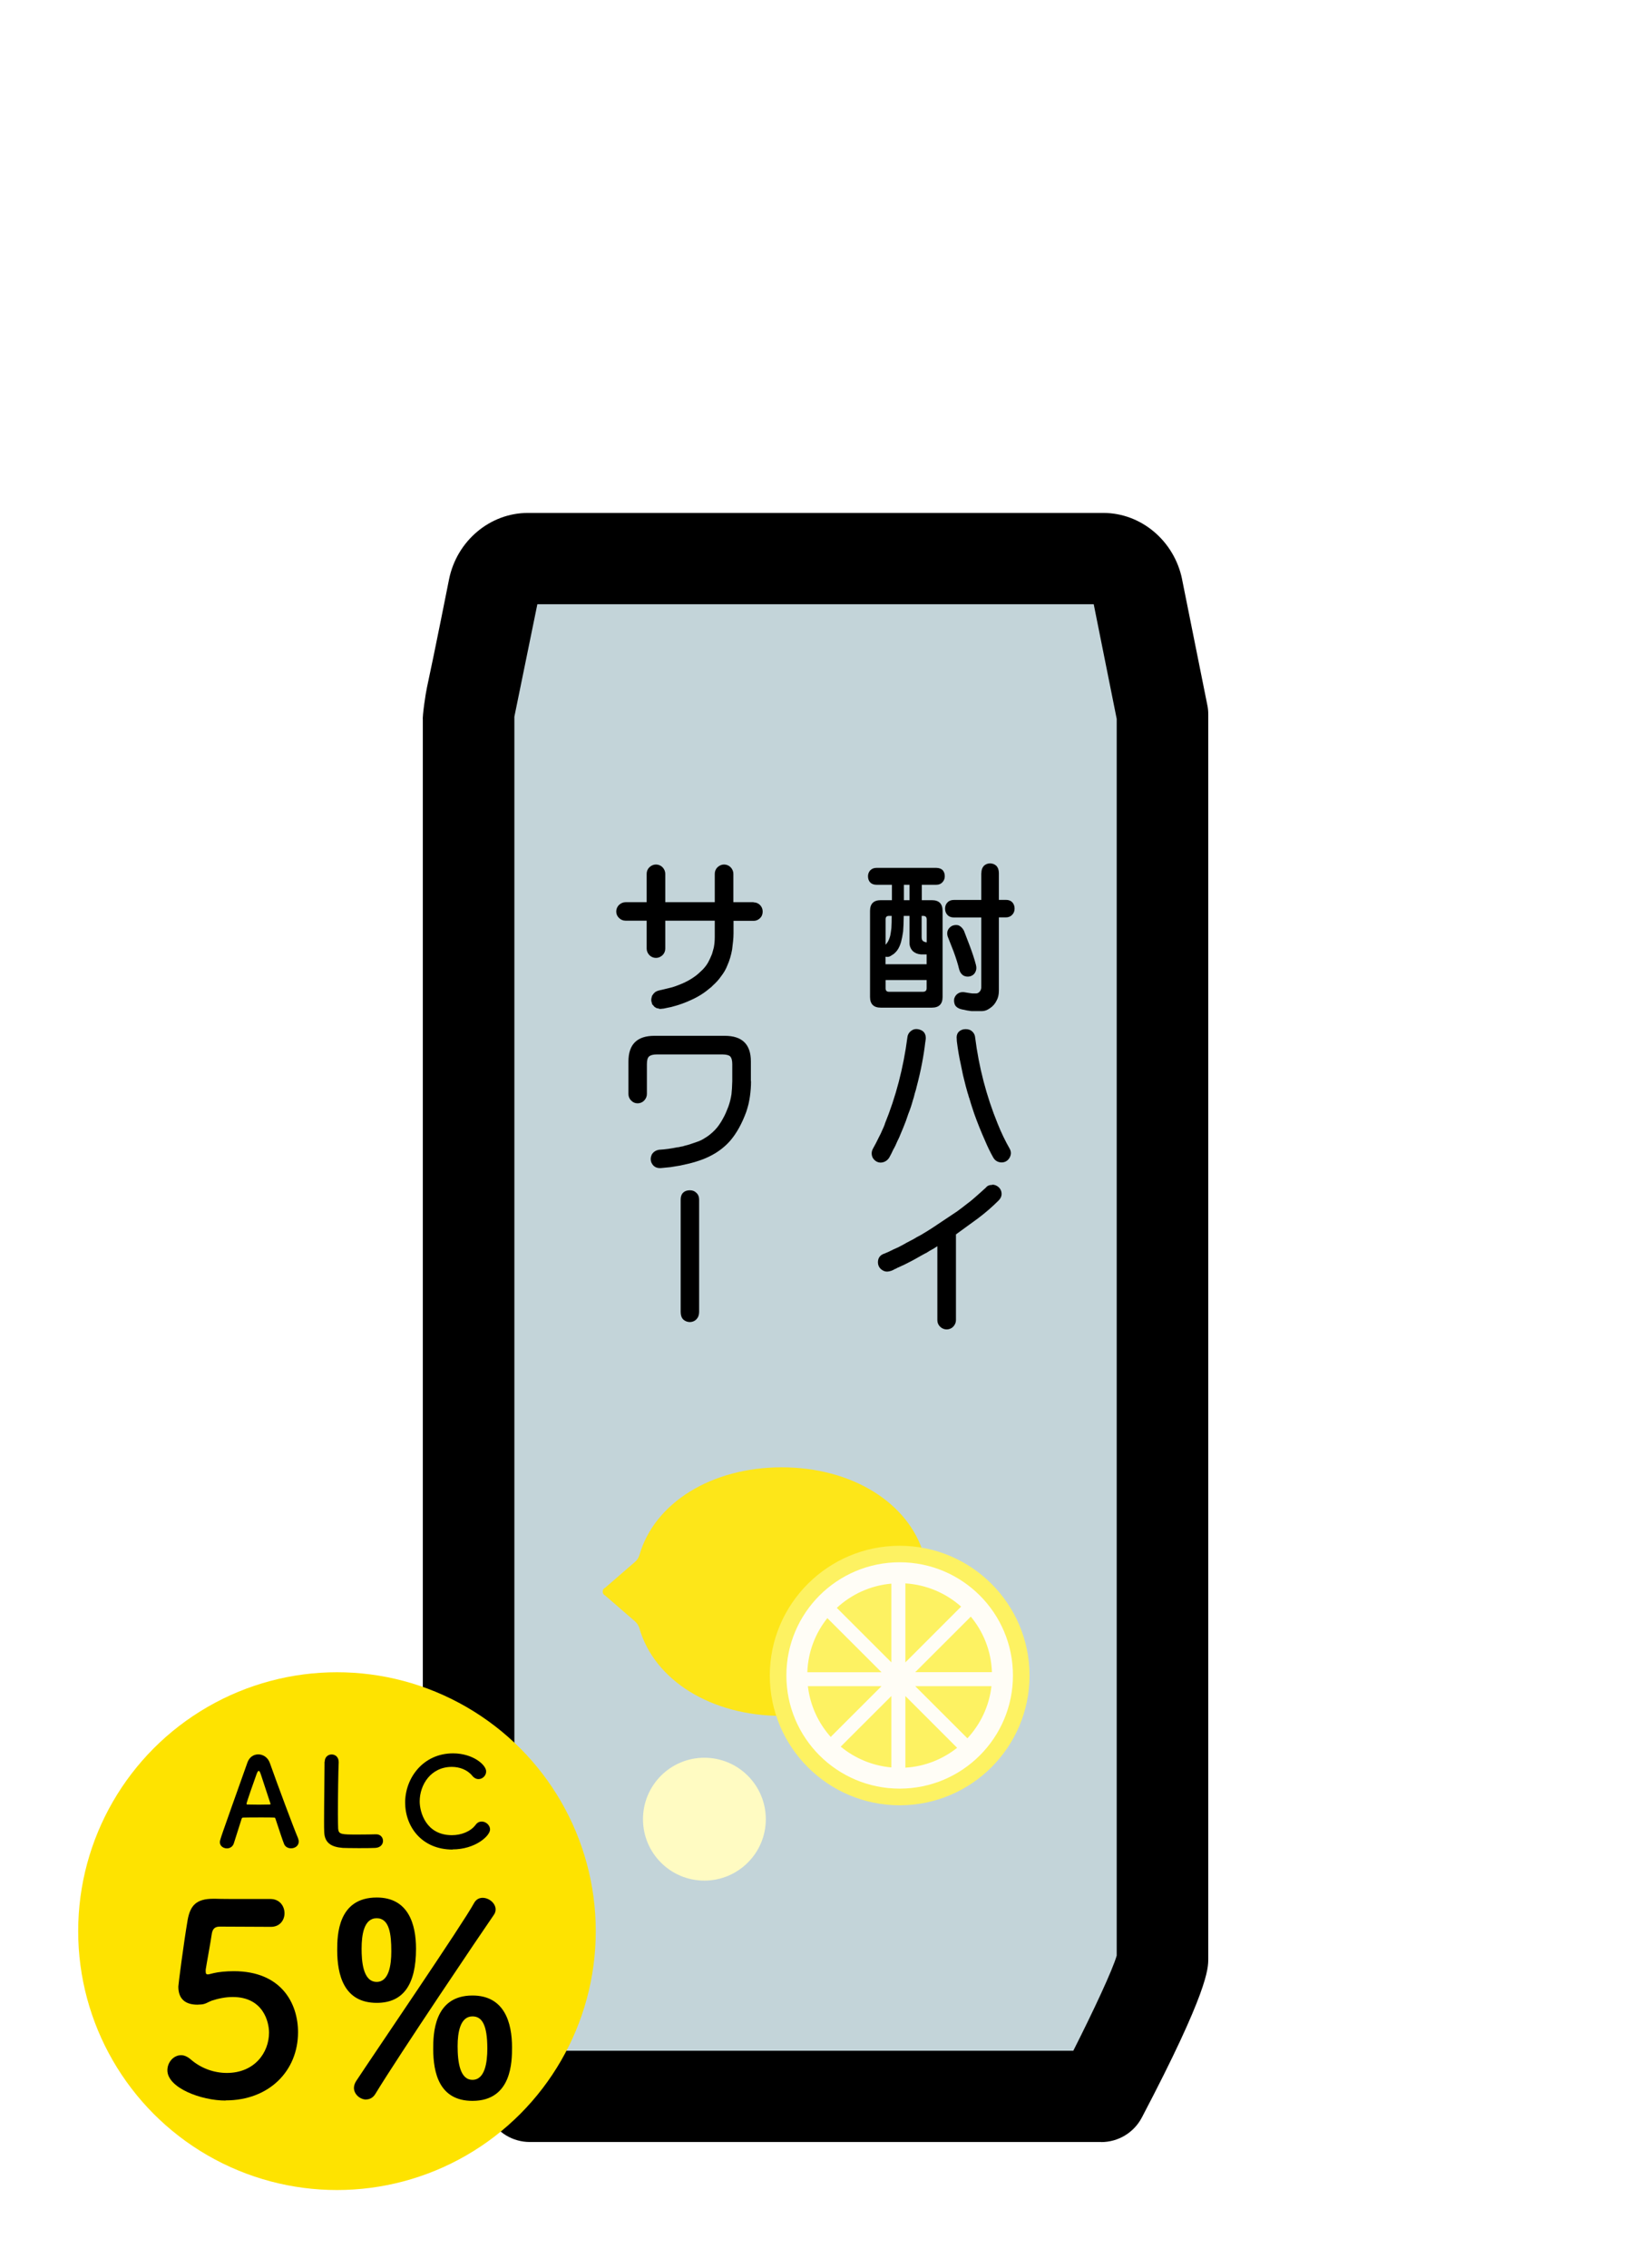
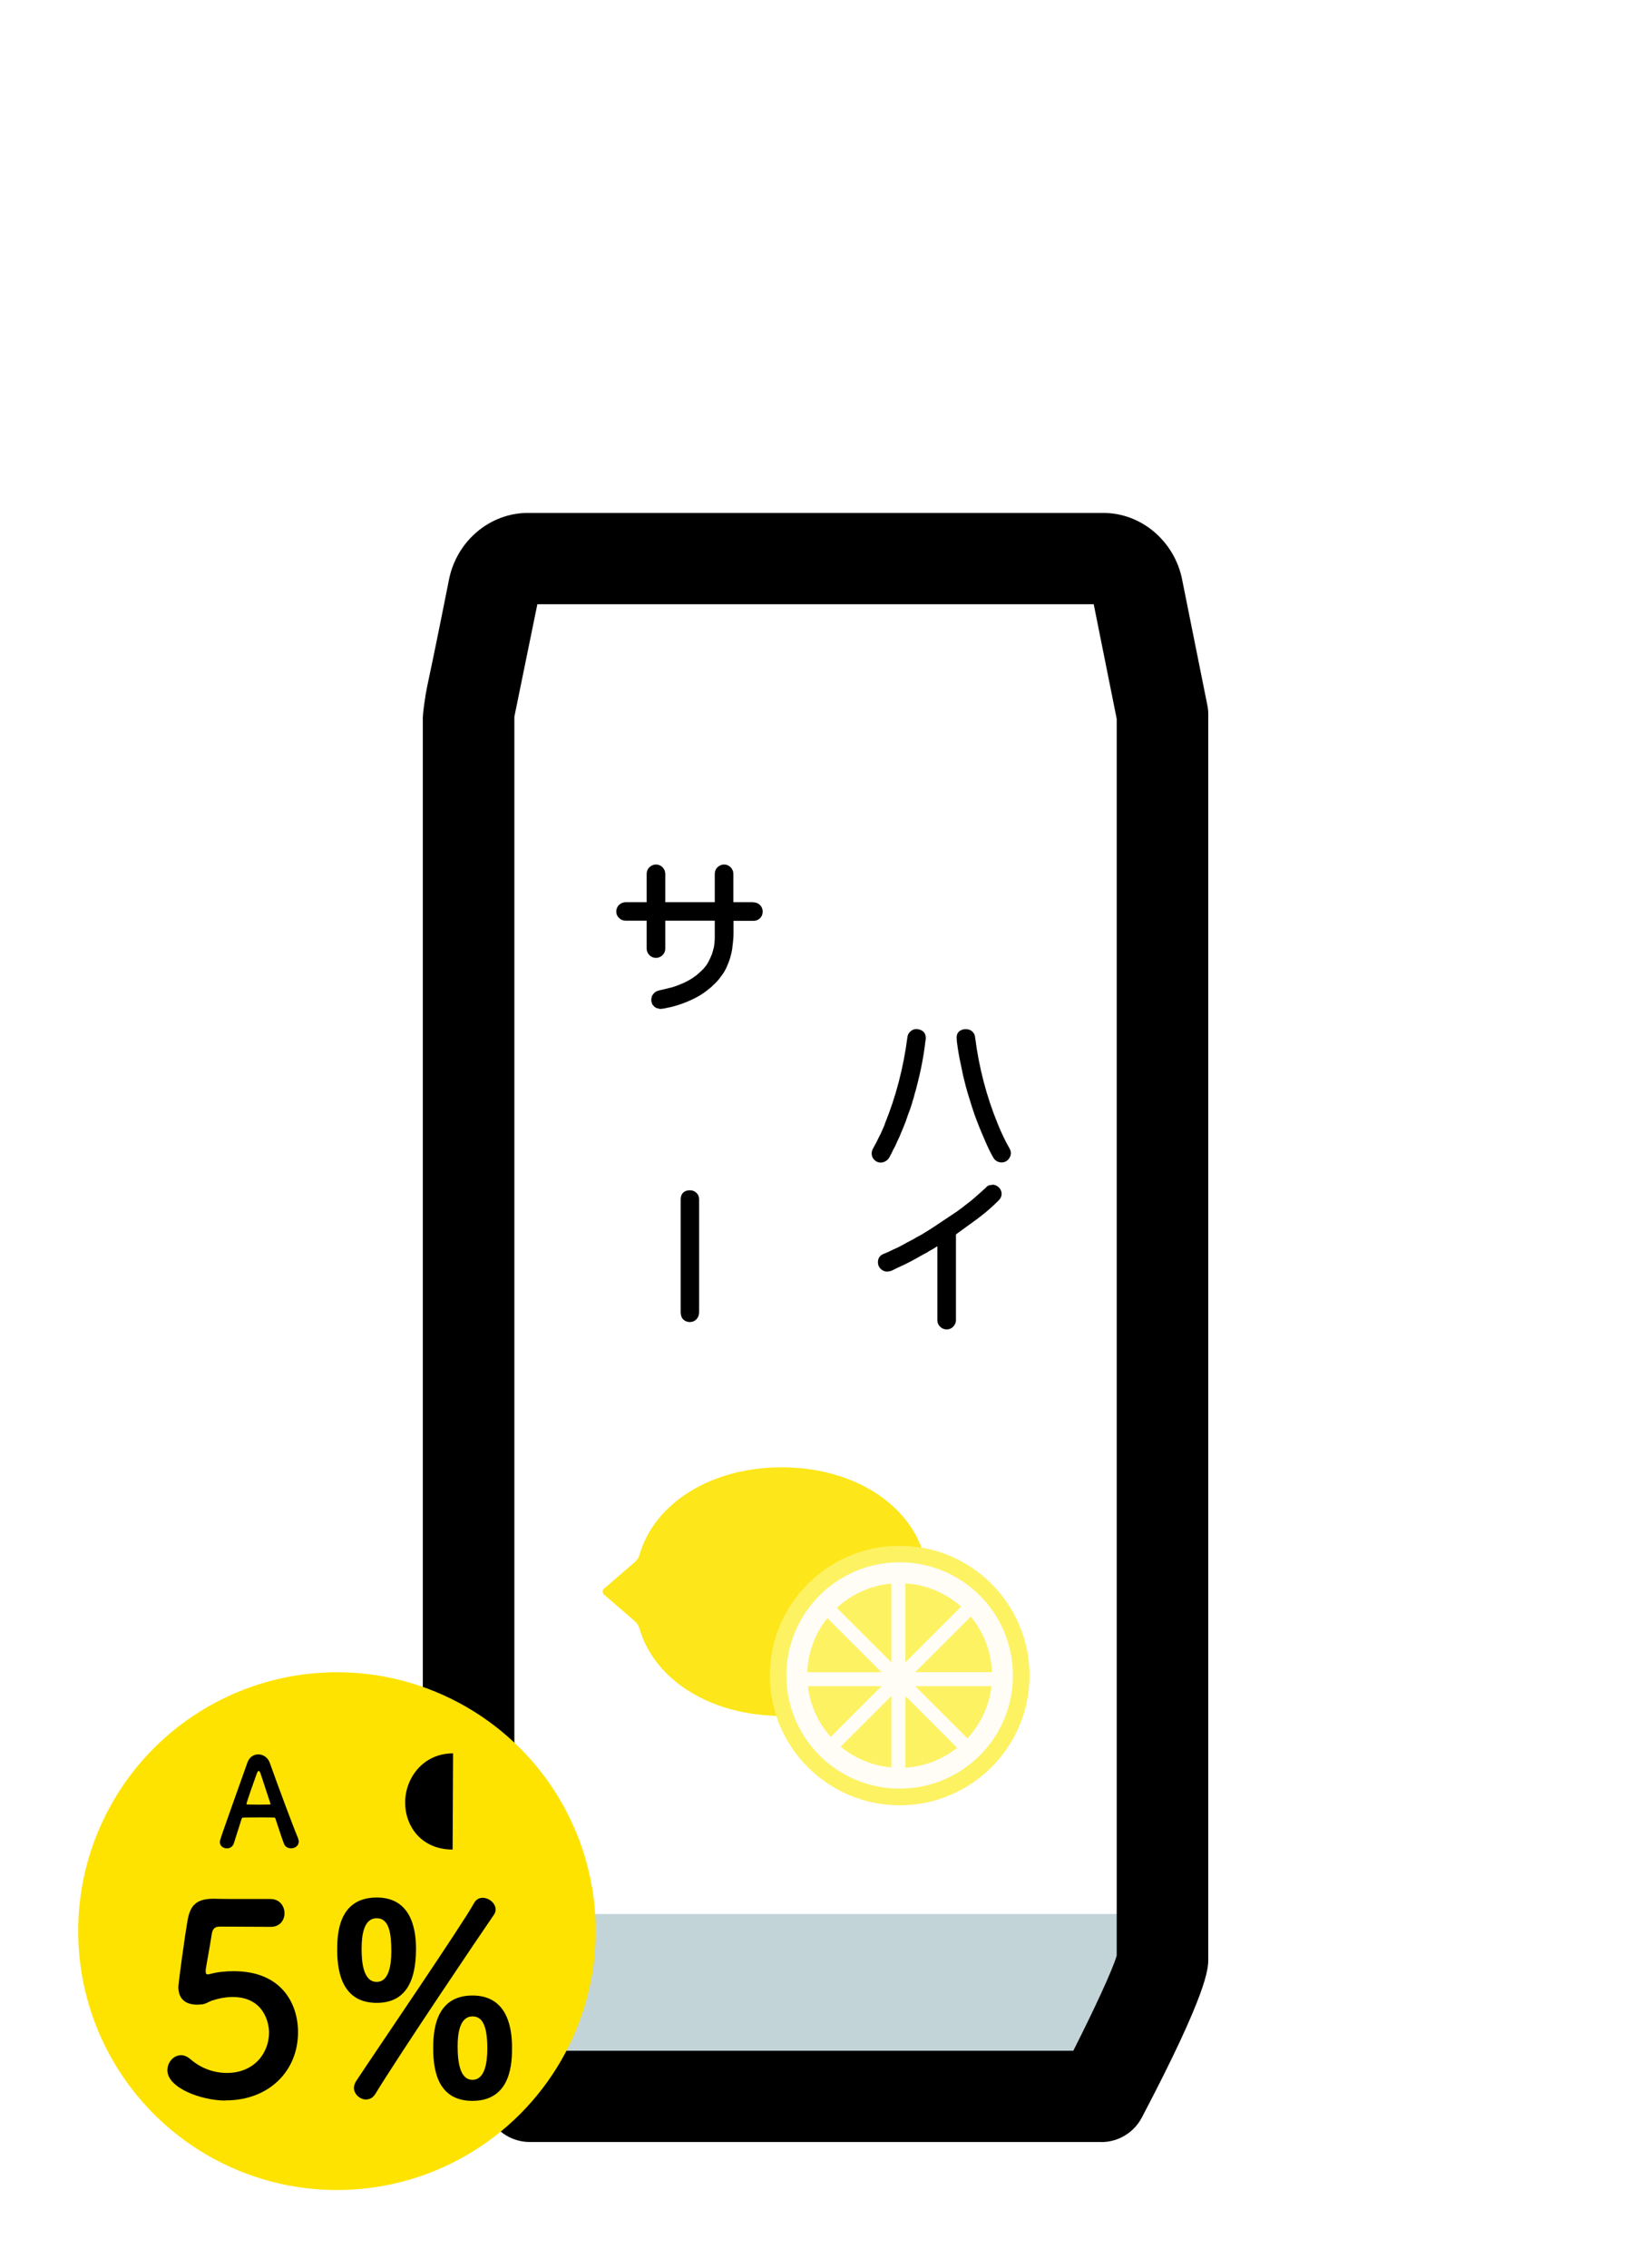
<svg xmlns="http://www.w3.org/2000/svg" id="_レイヤー_1" data-name="レイヤー_1" width="208.61" height="290" viewBox="0 0 208.61 290">
  <defs>
    <style>
      .cls-1 {
        fill: #c3d4d9;
      }

      .cls-2 {
        fill: #fee300;
      }

      .cls-3 {
        fill: #fff;
      }

      .cls-4 {
        fill: #fffdf6;
      }

      .cls-5 {
        fill: #fdf262;
      }

      .cls-6 {
        fill: #fffbc2;
      }

      .cls-7 {
        fill: #fde619;
      }
    </style>
  </defs>
  <rect class="cls-3" width="208.61" height="290" />
  <g>
    <g id="_缶ビール" data-name="缶ビール">
      <g>
        <g>
          <polygon class="cls-1" points="142.03 268.03 68.93 268.03 65.12 244.71 145.84 244.71 142.03 268.03" />
-           <path class="cls-1" d="M149.49,90.59l-3.07-15.1c-.45-2.21-2.24-3.79-4.3-3.79h-73.17c-2.07,0-3.85,1.57-4.3,3.79l-3.22,16.12v159.03c0,2.68,1.97,4.85,4.41,4.85h79.39c2.44,0,4.41-2.17,4.41-4.85V91.61l-.15-1.02Z" />
        </g>
        <path d="M140.86,273.86h-73.09c-2.18,0-4.18-1.2-5.19-3.13-8.5-16.18-8.5-19.06-8.5-20.29V92.08c-.07-.51.35-3.39.53-4.19.92-4.22,2.83-13.85,2.83-13.85,1-4.9,5.24-8.46,10.07-8.46h73.61c4.83,0,9.06,3.56,10.07,8.46,0,0,0,.01,0,.02l3.24,16.13c.08.38.11.76.11,1.15v159.11c0,1.23,0,4.11-8.5,20.29-1.01,1.92-3.01,3.13-5.19,3.13ZM71.34,262.19h65.94c2.57-5.08,5.06-10.4,5.55-12.17V91.91l-2.94-14.66h-71.16l-2.91,14.23c-.01.05-.02.1-.03.16v158.38c.49,1.77,2.98,7.09,5.55,12.17Z" />
      </g>
    </g>
    <g>
-       <path d="M112.63,115.09h1.45v-1.97h-1.97c-.34,0-.61-.1-.8-.29-.2-.21-.29-.48-.29-.8,0-.3.1-.55.29-.76.21-.21.48-.31.8-.31h7.66c.33.01.59.1.78.27.2.21.29.48.29.8,0,.3-.1.55-.29.76-.2.22-.46.33-.78.33h-1.87v1.97h1.29c.91,0,1.37.46,1.37,1.37v11c0,.91-.46,1.37-1.37,1.37h-6.54c-.91,0-1.37-.46-1.37-1.37v-11c0-.91.46-1.37,1.37-1.37ZM118.52,123.29v-1.27h-.74c-.4-.03-.74-.16-1.02-.41-.29-.3-.43-.65-.43-1.05v-3.46h-.74c-.01.86-.04,1.52-.08,1.99-.07.51-.16.96-.27,1.37-.13.43-.29.78-.49,1.05-.22.29-.46.5-.7.62-.2.16-.4.23-.61.21-.07-.01-.12-.02-.18-.02v.96h5.25ZM114.05,117.1h-.35c-.29,0-.43.14-.43.43v3.26c.12-.13.21-.26.29-.39.13-.22.23-.49.31-.8.05-.27.1-.59.14-.94.03-.42.04-.94.04-1.56ZM113.27,125.3v1.05c0,.3.14.45.43.45h4.37c.3-.01.45-.16.45-.45v-1.05h-5.25ZM115.61,115.09h.72v-1.97h-.72v1.97ZM117.88,119.81c0,.22.05.38.14.47.13.12.3.18.51.2v-2.95c-.01-.29-.16-.43-.45-.43h-.2v2.71ZM125.52,111.63c0-.38.1-.68.31-.92.21-.21.48-.32.8-.33.33.01.59.12.8.31.22.23.33.55.33.94v3.42h.9c.34,0,.61.1.8.29.21.22.31.5.31.82s-.1.59-.31.8c-.21.22-.48.33-.8.33h-.9v9.36c0,.52-.1.94-.29,1.27-.2.42-.49.75-.88,1-.31.22-.63.34-.96.35h-1.39c-.29-.03-.71-.1-1.27-.23-.38-.09-.65-.27-.82-.54-.12-.27-.15-.55-.1-.83.1-.32.28-.55.53-.68.27-.16.59-.19.96-.1.38.07.64.1.8.12h.55c.14-.01.27-.08.39-.2.17-.17.25-.42.23-.74v-8.77h-3.5c-.35,0-.62-.1-.82-.31-.21-.22-.31-.5-.31-.82s.1-.59.31-.8c.2-.21.47-.31.82-.31h3.5v-3.42ZM121.2,119.01c.09-.26.28-.48.57-.64.29-.12.57-.14.84-.06.29.13.51.36.68.68.14.38.39,1.02.74,1.93.34.9.61,1.72.8,2.46.09.35.06.66-.1.94-.13.25-.35.42-.66.51-.31.07-.59.03-.84-.1-.27-.17-.46-.44-.55-.8-.17-.7-.41-1.47-.72-2.3-.35-.87-.57-1.43-.66-1.68-.16-.34-.19-.65-.1-.94Z" />
      <path d="M113.17,143.69c1.42-3.48,2.38-7.17,2.89-11.07.04-.35.21-.64.53-.86.29-.2.61-.24.98-.14.6.16.88.57.84,1.25l-.02.04s0,.09-.02.16c0,.05,0,.1-.02.14-.21,1.81-.57,3.7-1.09,5.66-.08.35-.16.65-.25.9-.08.35-.16.65-.25.9-.16.59-.35,1.17-.59,1.76-.2.62-.41,1.2-.64,1.74-.04.09-.1.23-.18.43-.04.09-.1.23-.18.43-.09.25-.22.53-.39.86-.16.39-.33.75-.53,1.09-.16.35-.33.7-.53,1.05-.27.39-.63.59-1.07.61-.4,0-.74-.19-1-.57-.21-.39-.21-.78-.02-1.17.29-.51.56-1.04.82-1.58.04-.08.1-.21.2-.39.05-.12.11-.25.18-.41.13-.27.25-.55.35-.82ZM124.72,132.61c-.04-.35-.21-.64-.53-.86-.29-.17-.62-.21-1-.14-.62.17-.9.59-.82,1.25,0,.05,0,.16.02.33.13,1.02.29,1.97.49,2.85.09.47.19.94.29,1.41l.35,1.41c.05.2.14.5.25.9.01.04.04.12.08.23.01.09.03.16.06.21.01.09.04.17.08.23.01.09.03.16.06.21.08.29.17.58.27.88.09.29.19.58.29.88.39,1.09.85,2.25,1.39,3.46.31.74.66,1.46,1.05,2.15.23.39.58.59,1.04.61.44,0,.78-.19,1.02-.57.23-.39.25-.78.04-1.17-.59-1.03-1.1-2.1-1.54-3.2-1.45-3.55-2.41-7.25-2.89-11.07Z" />
      <path d="M126.92,151.46c.31,0,.59.12.84.35.23.23.35.51.35.84,0,.29-.12.56-.37.82-.83.83-1.73,1.61-2.68,2.32-.98.72-1.91,1.39-2.79,2.03v10.96c0,.31-.12.59-.35.84-.23.23-.51.35-.84.35s-.59-.12-.84-.35c-.23-.23-.35-.51-.35-.84v-9.45c-.29.2-.62.4-1.02.61l-.25.16s-.08.04-.12.08c-.04.01-.08.03-.14.06-.16.09-.33.19-.53.29l-1.05.59c-.31.16-.67.34-1.07.55-.29.13-.59.27-.9.41-.04.01-.11.05-.21.12-.04,0-.12.03-.23.1-.13.08-.28.14-.45.2h-.04l-.06.02-.08.02s-.04,0-.08.02c-.04,0-.1,0-.18.02-.31,0-.59-.12-.84-.35-.23-.23-.35-.51-.35-.84,0-.51.23-.87.7-1.07.12-.04.23-.08.35-.14.23-.09.4-.17.51-.23l.47-.23c.39-.16.73-.32,1.02-.49.09-.04.18-.08.25-.14.13-.05.21-.1.25-.14.16-.08.33-.17.51-.27.35-.17.64-.33.88-.49.09-.04.23-.12.43-.23.16-.08.3-.16.43-.25.27-.16.56-.33.86-.53.05-.01.12-.06.21-.14.04,0,.07-.02.1-.06.04-.01.08-.04.12-.08.08-.04.21-.13.41-.27.05-.04.11-.08.18-.12.4-.27.81-.55,1.23-.82l1.23-.82c.23-.17.42-.31.55-.41.25-.2.5-.39.76-.59.27-.2.52-.39.74-.59.27-.23.55-.48.82-.72.13-.12.27-.24.41-.37.17-.16.3-.27.39-.35.17-.23.44-.35.82-.35Z" />
      <path d="M96.4,115.37c.31,0,.59.12.82.35.22.23.33.51.33.84-.01.35-.12.62-.33.82-.23.23-.51.35-.82.35h-2.58v1.58c0,.35-.02.7-.06,1.05-.04.34-.08.68-.12,1.04-.13.73-.33,1.41-.61,2.03-.18.48-.45.94-.8,1.39-.29.42-.65.82-1.09,1.21l-.1.1-.02.04c-.05.03-.1.06-.14.1-.72.62-1.5,1.13-2.36,1.52-.83.4-1.73.72-2.68.96l-.59.12c-.27.07-.47.1-.59.1-.21.04-.38.02-.51-.06h-.14s-.08-.07-.14-.08c-.05-.04-.1-.07-.14-.08l-.08-.1c-.08-.09-.16-.18-.25-.27v-.1c-.04-.08-.07-.16-.08-.25-.01-.05-.02-.08-.02-.1v-.12c.01-.07.02-.12.02-.18.03-.09.04-.16.04-.2.01-.03.03-.05.04-.06v-.06c.13-.2.24-.33.33-.41l.1-.08c.12-.07.23-.12.35-.16.25-.07.42-.1.51-.12.1-.03.24-.06.41-.1.1-.03.24-.06.41-.1.31-.07.59-.14.82-.23.29-.1.59-.22.9-.35.09-.03.16-.06.21-.1.07-.03.1-.04.12-.04l.1-.06c.16-.07.29-.14.41-.21.14-.09.29-.18.45-.27.18-.13.33-.23.45-.31.29-.22.59-.5.92-.82.31-.33.55-.65.72-.98.14-.26.29-.59.45-.98.04-.14.08-.28.12-.41.04-.14.08-.29.12-.45.08-.42.12-.86.12-1.33v-2.09h-6.33v3.57c0,.33-.12.61-.35.84-.25.23-.53.35-.84.35s-.61-.12-.84-.35c-.23-.25-.35-.53-.35-.84v-3.57h-2.7c-.33,0-.61-.12-.84-.35-.23-.22-.35-.5-.35-.82s.12-.61.35-.84c.25-.23.53-.35.84-.35h2.7v-3.63c0-.33.12-.61.35-.84.25-.23.53-.35.84-.35s.61.12.84.35c.23.25.35.53.35.84v3.63h6.33v-3.63c0-.33.12-.61.35-.84.25-.23.53-.35.84-.35s.61.12.84.35c.23.25.35.53.35.84v3.63h2.58Z" />
-       <path d="M96.06,138.22c0,.66-.05,1.32-.14,1.95-.04.29-.1.61-.18.98-.08.33-.18.66-.29,1-.55,1.5-1.23,2.73-2.05,3.69-.72.82-1.61,1.5-2.7,2.03-.51.25-1.08.47-1.72.66-.55.17-1.21.33-1.99.49-.25.04-.45.07-.61.1-.25.04-.45.07-.61.1l-1.23.12c-.59.04-1-.2-1.23-.72-.13-.35-.1-.7.08-1.05.2-.31.5-.5.9-.57.82-.05,1.59-.16,2.3-.31.2-.01.34-.04.45-.08.09-.01.17-.03.23-.04.09-.01.16-.03.21-.06.39-.09.68-.18.88-.25.35-.12.65-.22.9-.31.33-.12.61-.26.86-.43.44-.25.87-.59,1.29-1.02.39-.39.77-.93,1.13-1.62.2-.36.4-.82.61-1.37.2-.55.33-1.09.41-1.62.05-.43.08-.98.1-1.66v-2.17c0-.48-.09-.81-.27-1-.16-.16-.49-.24-1-.25h-8.34c-.48,0-.82.08-1.02.25-.2.16-.29.49-.29,1v3.81c0,.31-.12.59-.35.84-.23.23-.51.35-.84.35s-.59-.12-.82-.35-.35-.51-.35-.84v-4.16c0-2.19,1.11-3.28,3.32-3.28h9c2.23,0,3.34,1.09,3.34,3.28v2.52Z" />
      <path d="M89.42,167.74c0,.39-.12.7-.35.94-.21.22-.49.34-.84.35-.33-.01-.61-.12-.84-.33-.22-.23-.33-.55-.33-.96v-14.37c0-.38.1-.67.31-.88s.5-.31.86-.31c.34,0,.61.1.82.31.25.22.37.51.37.88v14.37Z" />
    </g>
    <g>
      <g id="_れもん" data-name="れもん">
        <path class="cls-7" d="M122.7,203.09c-.08-.05-.15-.1-.22-.16l-3.75-3.25c-.26-.23-.45-.52-.55-.85-1.93-6.72-9.25-11.23-18.2-11.23s-16.27,4.51-18.2,11.23c-.1.33-.29.63-.55.85l-3.75,3.25c-.07.06-.14.11-.22.16-.08.05-.17.2-.17.4s.09.34.17.4c.08.05.15.1.21.16l3.75,3.25c.26.23.45.52.55.85,1.93,6.72,9.24,11.23,18.2,11.23s16.26-4.51,18.2-11.23c.1-.33.29-.63.55-.85l3.75-3.25c.07-.06.14-.11.22-.16.08-.05.17-.21.17-.4s-.08-.34-.17-.39Z" />
        <g id="_輪切り" data-name="輪切り">
          <path class="cls-5" d="M115.07,197.63c-9.16,0-16.61,7.44-16.61,16.59s7.45,16.59,16.61,16.59,16.61-7.44,16.61-16.59-7.45-16.59-16.61-16.59Z" />
          <path class="cls-4" d="M115.07,199.74c-8,0-14.49,6.48-14.49,14.47s6.49,14.47,14.49,14.47,14.49-6.48,14.49-14.47-6.49-14.47-14.49-14.47ZM115.8,202.44c2.73.17,5.21,1.26,7.13,2.97l-7.13,7.13v-10.1ZM114.01,212.54l-6.98-6.97c1.87-1.73,4.29-2.86,6.98-3.1v10.07ZM112.75,213.8h-9.49c.09-2.61,1.03-5.01,2.56-6.92l6.93,6.92ZM114.01,225.97c-2.45-.22-4.69-1.18-6.48-2.66l6.48-6.47v9.13ZM115.8,216.84l6.62,6.62c-1.84,1.46-4.13,2.39-6.62,2.54v-9.16ZM124.17,206.69c1.61,1.94,2.61,4.41,2.7,7.1h-9.81l7.11-7.1ZM103.33,215.58h9.42l-6.5,6.49c-1.58-1.77-2.63-4.01-2.92-6.49ZM123.73,222.24l-6.67-6.66h9.75c-.29,2.56-1.41,4.87-3.07,6.66Z" />
        </g>
      </g>
-       <path class="cls-6" d="M97.95,232.59c0-4.34-3.52-7.86-7.86-7.86s-7.85,3.52-7.85,7.86,3.52,7.85,7.85,7.85,7.86-3.52,7.86-7.85Z" />
    </g>
  </g>
  <g>
    <circle class="cls-2" cx="43.1" cy="246.9" r="33.1" />
    <g>
      <path d="M37.22,236.31c-.36,0-.75-.17-.9-.59-.19-.46-.6-1.73-1.09-3.2-.03-.1-.08-.14-.17-.14-.25-.02-.9-.02-1.62-.02-.95,0-2.01,0-2.34.02-.08,0-.16.05-.19.14-.4,1.25-.76,2.39-1,3.15-.14.44-.51.65-.89.65-.44,0-.9-.3-.9-.79,0-.29.05-.41,3.52-10.17.25-.73.82-1.06,1.4-1.06.6,0,1.22.38,1.47,1.09,1.01,2.85,3.07,8.37,3.6,9.6.06.16.1.32.1.46,0,.54-.48.86-.97.86ZM34.58,230.56c-.49-1.49-.97-2.93-1.22-3.71-.1-.29-.17-.44-.27-.44-.08,0-.18.14-.29.46-.24.63-1.27,3.6-1.27,3.74,0,.06.03.1.13.1.32,0,.9.02,1.46.02s1.12-.02,1.35-.02c.1,0,.13-.02.13-.06,0-.02,0-.05-.02-.08Z" />
-       <path d="M41.53,225.25c0-.62.44-.94.89-.94s.9.32.9.97v.06c-.05,1.01-.1,4.36-.1,6.56,0,.9.02,1.62.03,1.89.06.76.41.76,2.57.76.92,0,1.93-.02,2.23-.03h.08c.54,0,.86.41.86.84s-.32.87-1,.9c-.21.02-1.14.03-2.08.03s-1.85-.02-2.06-.03c-1.46-.11-2.33-.63-2.38-2.03-.02-.33-.02-.84-.02-1.43,0-2.17.06-5.64.06-7.21v-.35Z" />
-       <path d="M57.89,236.47c-3.95,0-6.07-2.93-6.07-6.02s2.27-6.28,6.13-6.28c2.52,0,4.23,1.46,4.23,2.31,0,.54-.46.98-.97.98-.28,0-.57-.13-.81-.43-.62-.76-1.62-1.13-2.61-1.13-2.68,0-4.11,2.28-4.11,4.42,0,1.33.78,4.31,4.12,4.31,1.2,0,2.39-.46,3.04-1.33.22-.3.49-.41.78-.41.54,0,1.06.47,1.06,1.01,0,.82-1.89,2.55-4.8,2.55Z" />
+       <path d="M57.89,236.47c-3.95,0-6.07-2.93-6.07-6.02s2.27-6.28,6.13-6.28Z" />
      <path d="M28.84,268.56c-3.12,0-7.43-1.63-7.43-3.87,0-1.02.78-1.93,1.76-1.93.37,0,.78.17,1.19.51,1.39,1.22,3.09,1.76,4.65,1.76,3.53,0,5.4-2.58,5.4-5.16,0-1.32-.71-4.55-4.65-4.55-.92,0-1.87.2-2.68.47-.47.17-.78.44-1.32.48-.17,0-.34.03-.51.03-1.49,0-2.44-.68-2.44-2.31,0-.27.68-5.53,1.19-8.52.34-1.87,1.12-2.71,3.29-2.71h.24c.98.03,1.49.03,7.06.03,1.19,0,1.8.92,1.8,1.83,0,.85-.58,1.73-1.73,1.73-.95,0-5.53-.03-6.55-.03-.65,0-.92.31-1.02.92-.17,1.19-.68,3.9-.78,4.58v.24c0,.27.07.37.27.37.17,0,.44-.1.78-.17.61-.14,1.53-.24,2.55-.24,6.07,0,8.21,4.11,8.21,7.8,0,4.95-3.7,8.72-9.26,8.72Z" />
      <path d="M43.13,249.32c0-1.87.07-6.72,5.06-6.72,4.07,0,5.02,3.46,5.02,6.55,0,4.58-1.63,6.92-5.02,6.92-4.24,0-5.06-3.63-5.06-6.75ZM46.83,268.43c-.78,0-1.56-.68-1.56-1.49,0-.27.1-.58.27-.85,2.34-3.56,13.74-20.26,15.07-22.74.27-.51.68-.71,1.12-.71.81,0,1.66.68,1.66,1.49,0,.24-.07.48-.24.71-1.46,2.1-12.11,17.88-15.14,22.87-.31.51-.75.71-1.19.71ZM50.05,249.49c0-2.21-.24-4.24-1.87-4.24s-1.93,2.1-1.93,3.9c0,1.49.14,4.24,1.93,4.24,1.56,0,1.87-2.14,1.87-3.9ZM55.41,261.95c0-1.87.07-6.82,5.02-6.82,4.11,0,5.06,3.5,5.06,6.62,0,1.76,0,6.85-5.06,6.85-4.24,0-5.02-3.56-5.02-6.65ZM62.33,261.91c0-3.09-.71-4.11-1.9-4.11-1.56,0-1.9,2.04-1.9,3.8,0,2.07.31,4.31,1.9,4.31s1.9-2.21,1.9-4Z" />
    </g>
  </g>
</svg>